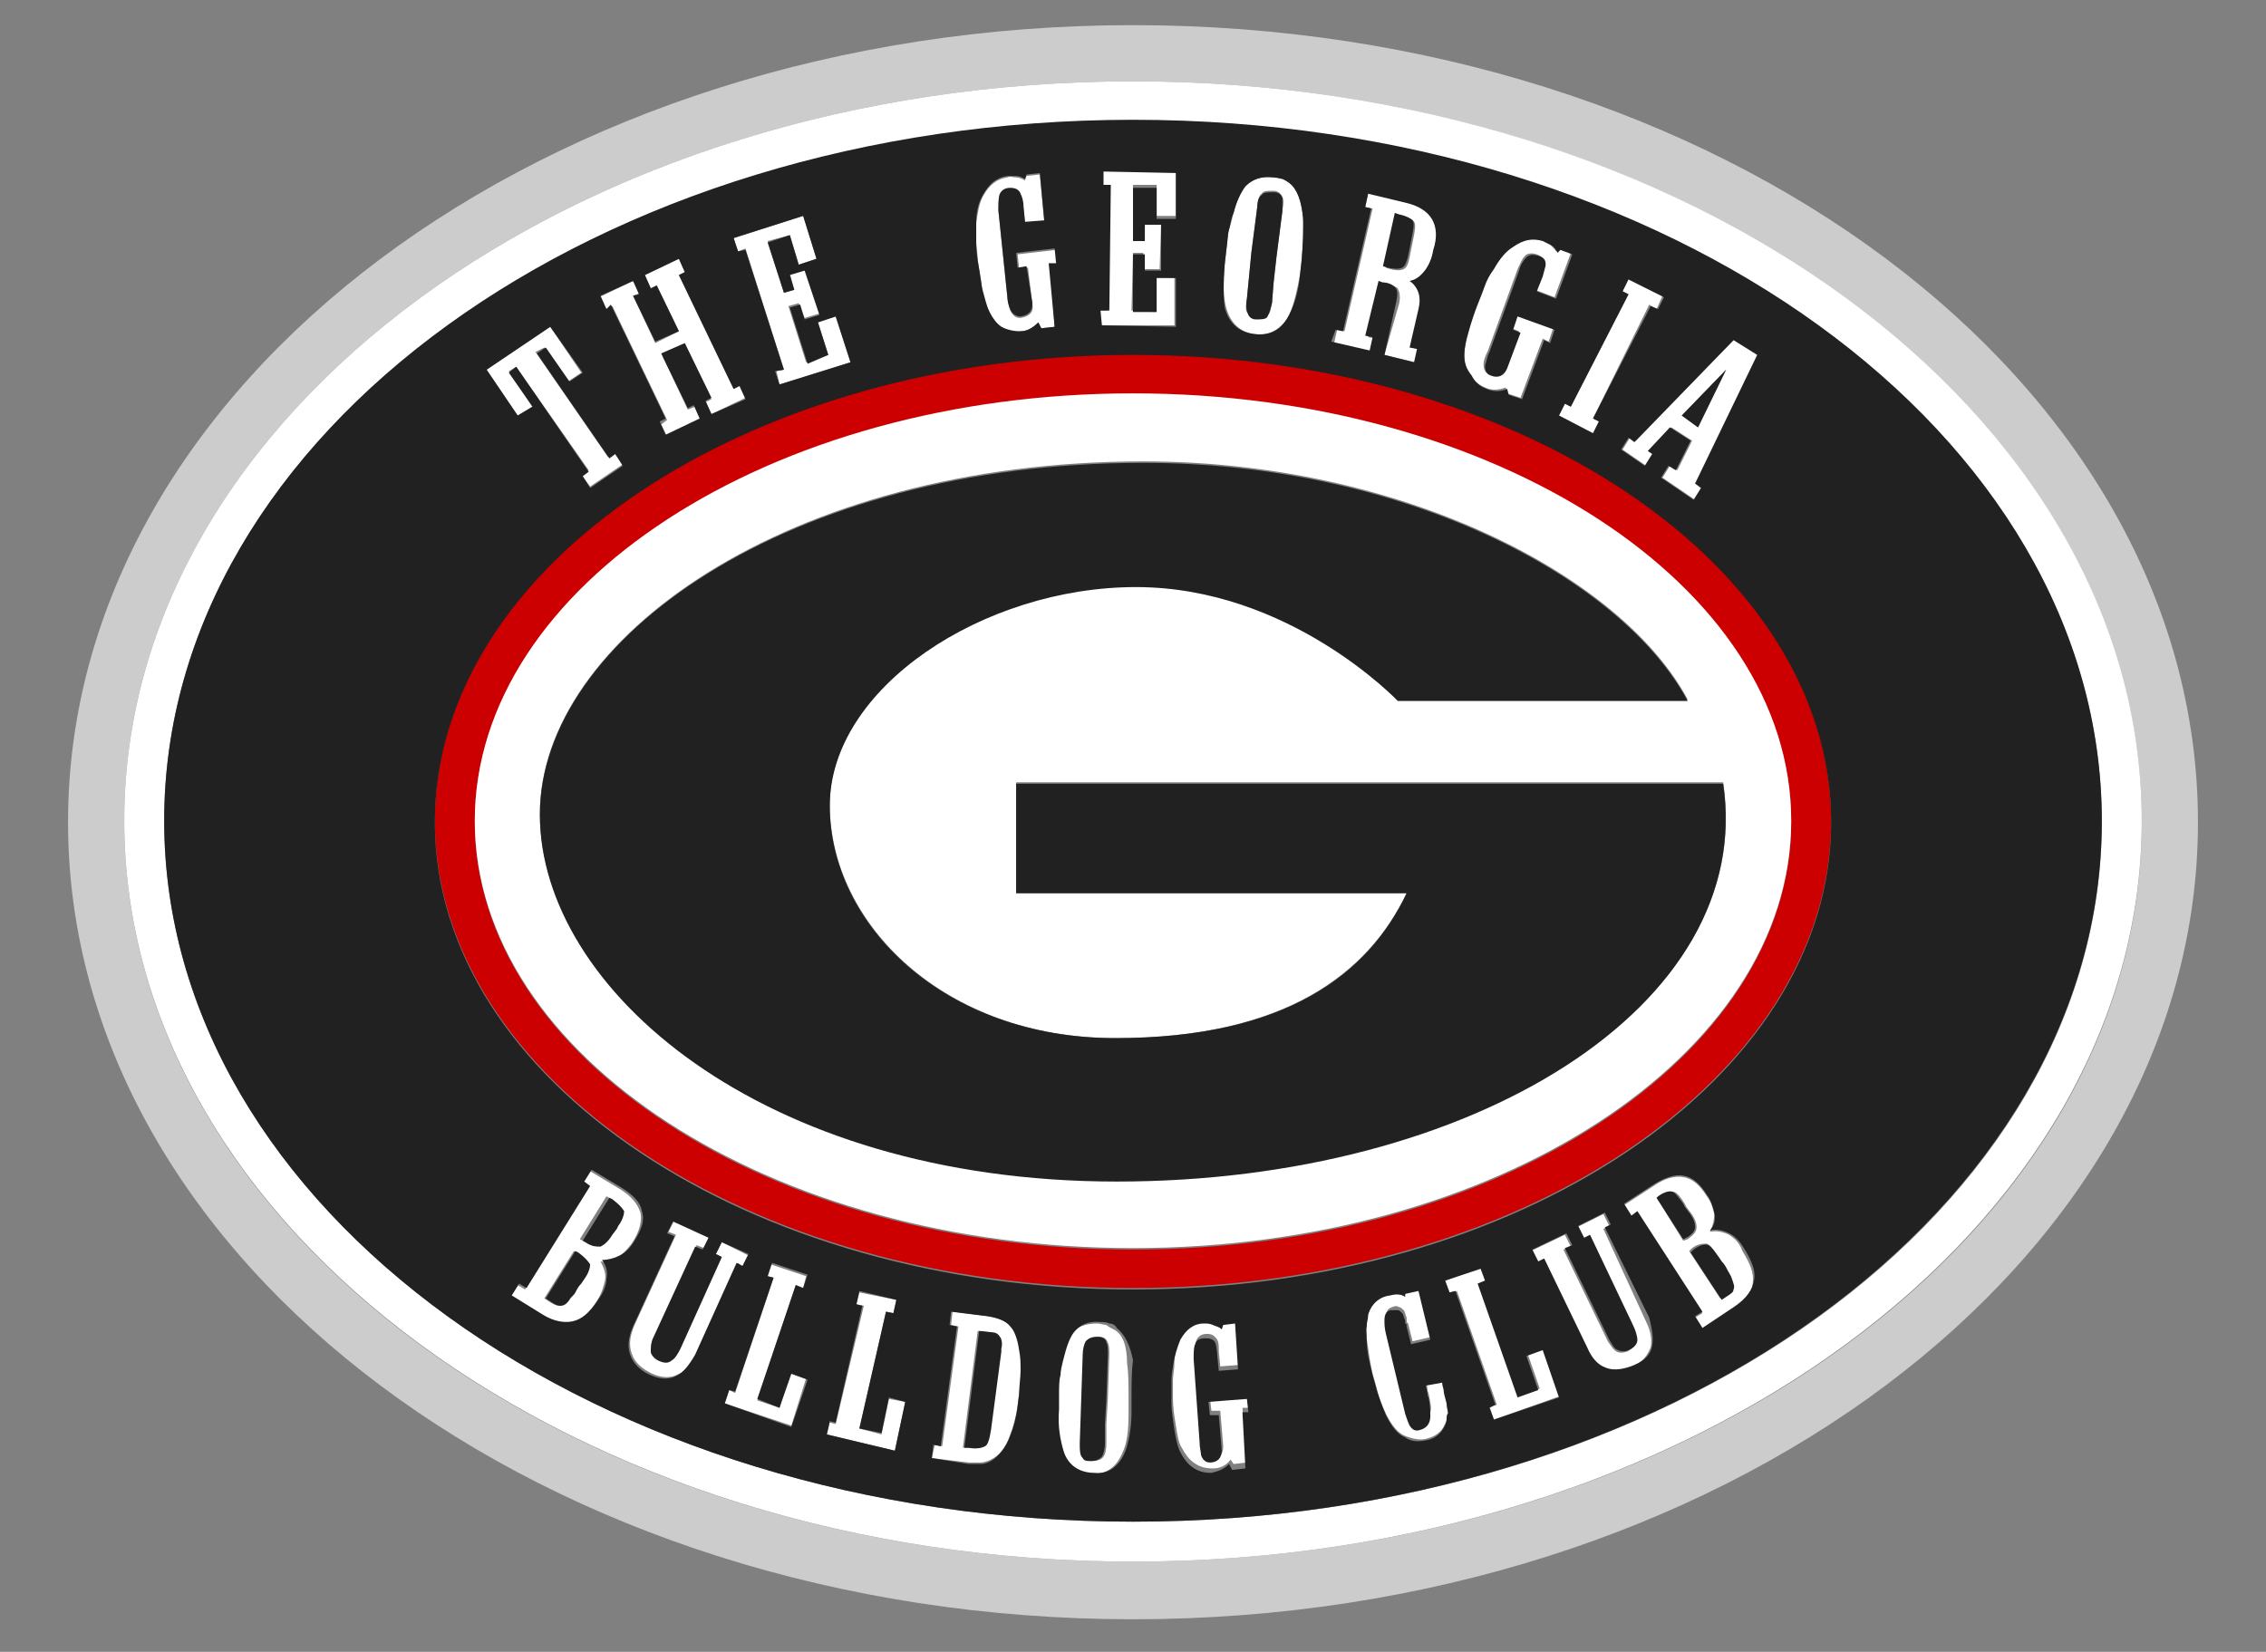
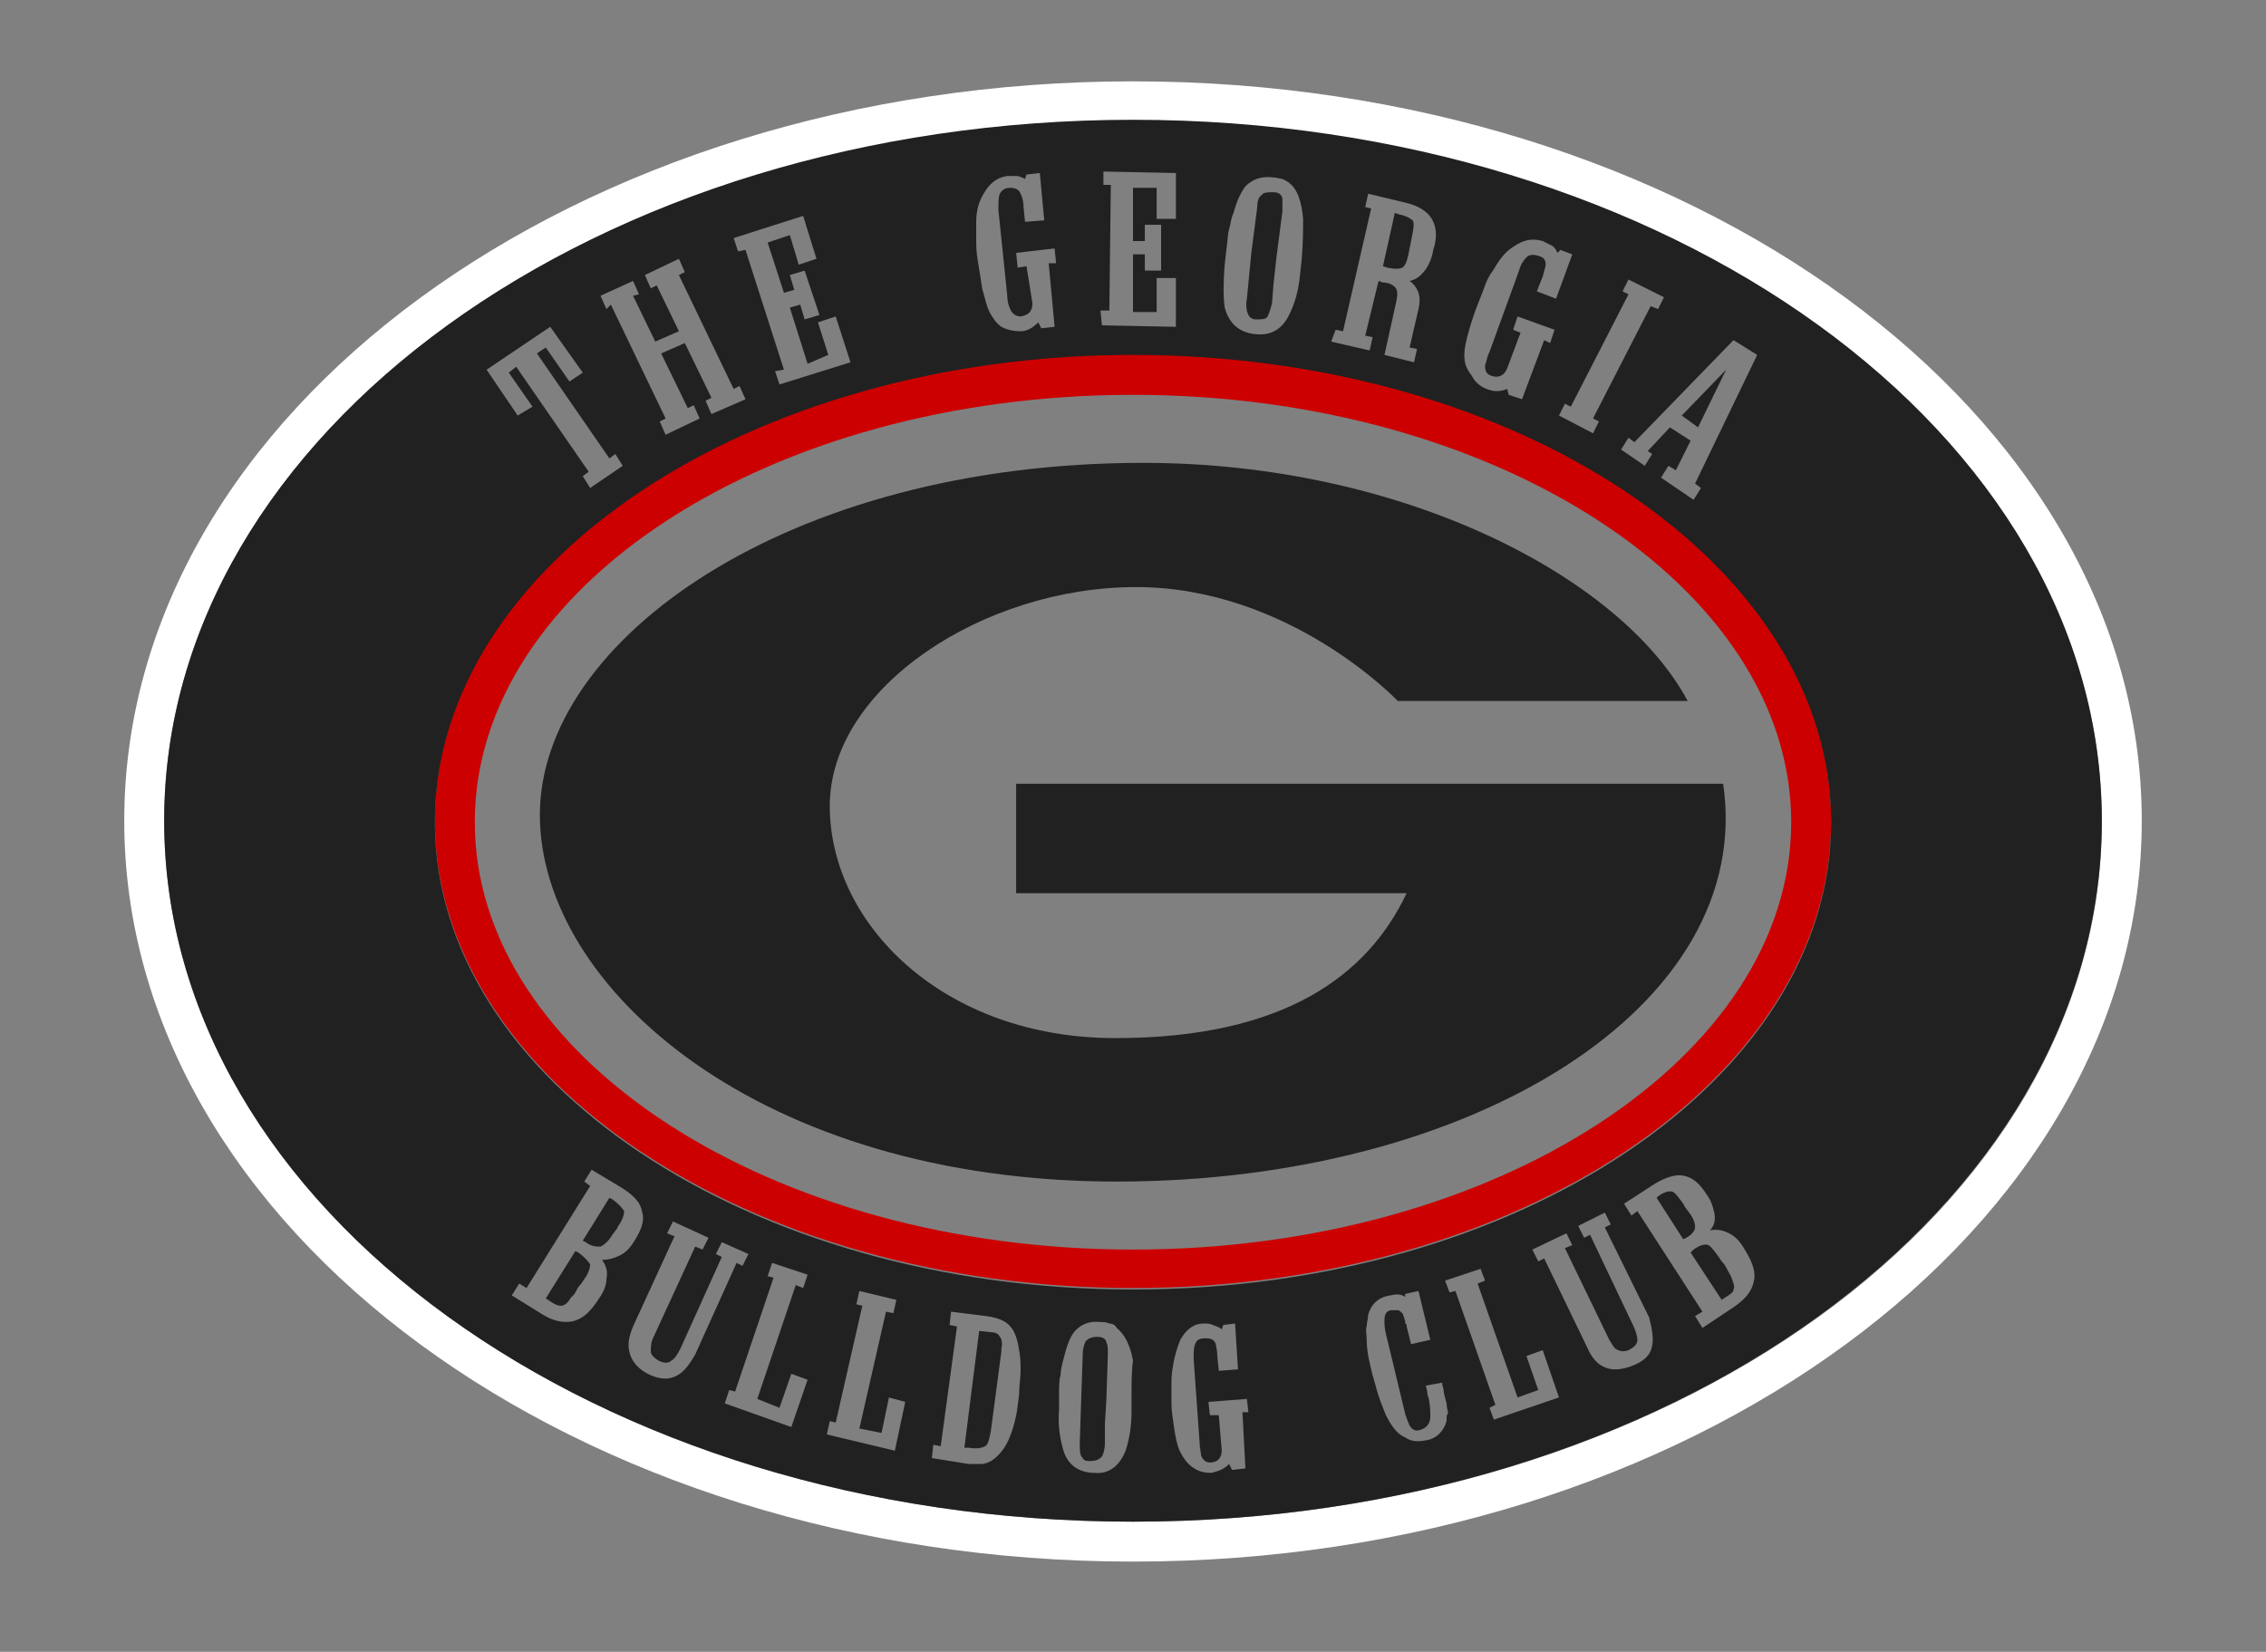
<svg xmlns="http://www.w3.org/2000/svg" version="1.1" id="Layer_1" x="0" y="0" viewBox="0 0 153.2 111.7" xml:space="preserve">
  <rect x="0" y="0" width="153.2" height="111.7" fill="#808080" stroke="none" />
  <style>.st0{fill:#ccc}.st1{fill:#c00}.st2{fill:#fff}.st3{fill:#212121}</style>
-   <path class="st0" d="M76.6 1.7c-39.7 0-72 24.2-72 53.9s32.3 53.9 72 53.9 72-24.2 72-53.9c0-29.8-32.3-53.9-72-53.9m0 103.9C39 105.6 8.4 83.2 8.4 55.5c0-27.6 30.6-50 68.2-50s68.2 22.5 68.2 50.1-30.6 50-68.2 50z" />
  <path class="st1" d="M76.6 23.9c-26 0-47.2 14.2-47.2 31.6 0 17.4 21.2 31.6 47.2 31.6 26 0 47.2-14.2 47.2-31.6 0-17.4-21.2-31.6-47.2-31.6m0 60.6c-24.5 0-44.5-13-44.5-28.9 0-16 20-28.9 44.5-28.9s44.5 13 44.5 28.9c0 15.9-20 28.9-44.5 28.9z" />
  <path class="st2" d="M76.6 5.5C39 5.5 8.4 27.9 8.4 55.5s30.6 50.1 68.2 50.1 68.2-22.5 68.2-50.1-30.6-50-68.2-50m0 97.4c-36.2 0-65.5-21.2-65.5-47.4S40.4 8.2 76.6 8.2s65.5 21.2 65.5 47.4-29.3 47.3-65.5 47.3z" />
-   <path class="st2" d="M43.3 82c-.2-.6-.6-1.1-1.4-1.6l-2-1.2-.5.8.4.3-4.3 6.9-.5-.3-.5.8 2.1 1.3c.8.5 1.6.7 2.2.4.6-.2 1.1-.7 1.6-1.5.3-.5.4-.9.5-1.3.1-.5-.1-.9-.3-1.3.4.1.8 0 1.2-.3.3-.2.6-.5.9-.9.6-.9.7-1.6.6-2.1m-3.9 4.5-.2.3c-.2.2-.3.5-.4.6-.1.2-.2.3-.4.5s-.4.4-.6.4c-.2 0-.4-.1-.7-.3l-.3-.2 2-3.2.2.1c.4.3.6.5.6.8.2.2.1.5-.2 1zm2.2-3.6-.1.1-.3.4c-.3.4-.5.7-.8.8-.2.1-.6 0-1-.3l-.2-.1 1.8-2.9.2.1c.4.2.6.5.6.8.2.3.1.6-.2 1.1zM50.2 85.7l.4-.8-1.8-.9-.4.8.4.2-2.8 6.2c-.2.4-.4.7-.6.8-.2.1-.5.1-.9 0-.3-.1-.4-.3-.5-.6 0-.2 0-.5.2-.9l2.9-6.3.5.2.4-.8-2.4-1.1-.4.8.5.2-2.8 6.1c-.3.7-.4 1.3-.2 1.9s.6 1 1.4 1.4c.7.3 1.3.3 1.8 0 .5-.2.9-.7 1.2-1.3l2.8-6.2M54.3 87.1l.2-.8-2.4-.8-.2.8.4.1-2.6 7.8-.4-.2-.3.9 4.5 1.5 1-3.2-1.1-.4-.7 2.4-1.5-.5 2.6-7.8M59.6 97l-1.5-.4 1.8-7.9.5.1.2-.9-2.5-.5-.2.8.5.1-1.9 8-.4-.1-.2.8 4.6 1.1.7-3.3-1.1-.2M68.4 89.7c-.3-.3-.9-.6-1.6-.7l-2.4-.3-.1.9.5.1-1.1 8.1-.5-.1-.2.9 2.5.3h.8c.2 0 .5-.1.7-.2.6-.3 1-.8 1.3-1.7.2-.5.4-1.2.5-2l.1-.8c.1-.5.1-1.1.1-1.6v-1.4c-.1-.6-.3-1.2-.6-1.5m-.8 1.5v.2l-.7 5.3c-.1.6-.2.9-.4 1.1-.2.1-.5.2-1.1.1h-.3l1-7.9.9.1c.2 0 .4.1.4.3.2.1.2.4.2.8zM75.3 89.9c-.2-.1-.4-.2-.5-.3-.2 0-.4-.1-.6-.1-.8 0-1.4.2-1.8.7-.3.4-.5 1-.7 1.8-.1.4-.1.7-.2 1.1 0 .3 0 .8-.1 1.4v.9c0 1.2.1 2.1.3 2.8.4 1 1.1 1.5 2.1 1.5s1.7-.5 2.1-1.5c.3-.6.4-1.5.4-2.6v-.8c0-1.1 0-2-.1-2.6 0-1.2-.3-2-.9-2.3m-.4 4.7-.1 1.7v1.3c0 .5-.1.8-.2.9-.1.2-.4.3-.8.3-.2 0-.4-.1-.5-.2-.1-.2-.2-.5-.2-1l.1-3 .1-3c0-.4.1-.7.2-.9.1-.2.4-.3.8-.3.3 0 .5.1.6.4.1.2.1.5.1.8l-.1 3zM84.4 94.3l-2.6.2.1.9h.6l.2 2.4c0 .5-.2.8-.8.8-.3 0-.5-.1-.6-.5-.1-.2-.1-.4-.1-.9l-.4-5.6c0-.4 0-.8.1-1 .1-.2.3-.4.7-.4.3 0 .5.1.7.4.1.2.1.4.1.8l.1 1 1.3-.1-.2-3.1-.8.1-.1.3-.6-.3c-.2-.1-.4-.1-.6-.1-.7 0-1.2.4-1.6 1.1-.3.5-.5 1.1-.5 1.8 0 .5-.1.9-.1 1.2v1.3c0 .6.1 1.2.2 1.8.1.7.2 1.2.4 1.5.2.4.5.8.8 1 .4.3.8.4 1.3.4s.9-.2 1.2-.6l.2.3.9-.1-.3-3.7h.4M97.6 93.7c0-.2-.1-.3-.1-.5l-1.1.2c0 .1.1.3.1.5s.1.3.1.4c.1.5.2.9.1 1.2 0 .5-.3.8-.7.9-.3.1-.5 0-.7-.3-.1-.2-.2-.4-.3-.8L93.8 90c-.1-.4-.1-.7-.1-.9 0-.4.1-.6.4-.7.2-.1.4-.1.5 0 .1 0 .2.1.3.2.1.1.1.3.2.5v.2c0 .1 0 .1.1.2l.3 1.2 1.3-.3-.8-3.3-1 .3v.2c-.3-.1-.7-.1-1-.1-.7.2-1.2.6-1.5 1.3-.1.3-.1.5-.1.8v.9c.1.7.2 1.5.4 2.4l.2.7c.2.8.4 1.4.7 2 .4.8.8 1.3 1.3 1.5.5.2 1 .3 1.4.2.8-.2 1.2-.6 1.4-1.3.1-.2.1-.4.1-.6 0-.2 0-.5-.1-.7-.1-.5-.1-.8-.2-1M103.3 91.6l.8 2.3-1.4.5-2.7-7.6.4-.2-.2-.9-2.5.9.3.8.5-.1 2.7 7.7-.5.1.3.9 4.5-1.6-1.1-3.2M108.4 83.1l.4-.2-.4-.8-1.8.9.4.8.4-.2 2.9 6.1c.2.4.3.7.3 1 0 .3-.2.5-.6.7-.3.1-.5.1-.7 0-.2-.1-.4-.4-.6-.7l-3-6.2.5-.2-.4-.8-2.3 1.1.4.8.4-.2 2.9 6c.3.7.8 1.2 1.3 1.4.5.2 1.2.2 1.9-.2.7-.3 1-.8 1.2-1.3.1-.5 0-1.1-.3-1.7M116.9 83.5c-.4-.2-.9-.3-1.3-.2.2-.4.3-.8.3-1.2-.1-.4-.2-.8-.5-1.2-.5-.8-1-1.2-1.6-1.3-.6-.1-1.3.1-2 .6l-2 1.3.5.8.4-.3 4.4 6.8-.5.3.5.8 2.1-1.4c.8-.5 1.3-1.1 1.3-1.8.1-.6-.2-1.3-.7-2.1-.2-.6-.6-.9-.9-1.1m-3.1.4L112 81l.2-.1c.4-.3.7-.3 1-.3.2.1.4.3.7.8l.1.2.3.4c.3.4.4.7.4 1 0 .3-.2.5-.6.8l-.3.1zm3.3 3.2c-.1.2-.2.3-.5.5l-.3.2-2.1-3.2.2-.2c.4-.3.7-.3 1-.3.2.1.4.3.7.8l.2.3c.2.2.3.5.4.6.1.2.2.3.3.5.2.5.2.7.1.8zM76.6 26.6c-24.5 0-44.5 13-44.5 28.9 0 15.9 20 28.9 44.5 28.9s44.5-13 44.5-28.9c0-15.9-20-28.9-44.5-28.9m-1.2 43.6c11.5 0 17.1-4.4 19.7-9.8H68.7v-7.5h47.8c2.3 15-16.8 26.9-41 26.9-24.1 0-39-13.1-39-24.8 0-11.7 16.7-23.8 40.8-23.8 17.4 0 32.3 7.7 36.8 16.1H94.5s-7.3-7.7-17.7-7.7c-10.4 0-20.7 6.8-20.7 14.8 0 8.1 7.8 15.8 19.3 15.8zM36 27.5l-1.6-2.4.5-.3 4.9 7-.5.3.6.8 2.2-1.5-.6-.8-.4.3-4.9-7.1.6-.3 1.6 2.3.9-.6-2.1-3.1-4.3 2.9 2.1 3.1M41.4 20.7l3.7 7.7-.4.3.4.8 2.3-1.1-.4-.9-.5.2-1.7-3.6 1.5-.8 1.8 3.7-.4.2.4.8 2.3-1.1-.4-.8-.4.2-3.7-7.7.4-.2-.4-.9-2.3 1.1.4.9.4-.2 1.5 3.1-1.6.8-1.5-3.2.5-.2-.5-.8-2.3 1.1.5.8M50.4 16.8 53 25l-.5.1.2.9 4.8-1.5-1-3.1-1.2.4.7 2.2-1.5.5-1.2-3.8.7-.2.4 1 1-.3-1-3-1 .3.3 1.1-.7.2-1.1-3.5 1.5-.4.6 2 1.2-.4-.9-2.9-4.7 1.5.3.9M66.1 17.6c.1.6.2 1.2.3 1.9.1.7.3 1.2.5 1.6.2.5.5.8.8 1 .4.3.8.4 1.3.3.5 0 .9-.3 1.2-.6l.2.4.9-.1-.3-4.2h.5l-.1-1-2.6.3.1 1 .6-.1.3 2.5c.1.5-.2.8-.8.9-.3 0-.5-.1-.7-.5-.1-.2-.1-.5-.2-.9l-.6-5.8c0-.5 0-.8.1-1.1.1-.2.3-.4.7-.4.3 0 .6.1.7.4.1.2.1.4.2.9l.1 1 1.3-.1-.3-3.2-.9.1-.1.3c-.2-.1-.4-.2-.6-.2-.2 0-.4-.1-.6 0-.7.1-1.2.5-1.6 1.2-.3.5-.4 1.2-.5 1.9v1.3c0 .2.1.7.1 1.2M79.4 18.8l-1.3-.1v2.4l-1.6-.1.1-3.9h.7v1.1h1.1l.1-3.1h-1.1v1h-.8v-3.6h1.6v2.1h1.3v-3l-4.9-.1v1h.4l-.1 8.5h-.5v1h5M84.9 22.6c1 .1 1.8-.4 2.3-1.4.3-.7.5-1.6.7-2.7l.1-.9c.1-1.1.2-2.1.1-2.8-.1-1.2-.4-2-.9-2.4-.2-.1-.3-.3-.5-.3-.2-.1-.4-.1-.6-.1-.8-.1-1.4.1-1.9.6-.3.4-.6 1-.8 1.8-.1.4-.2.8-.3 1.1-.1.3-.1.8-.2 1.5l-.1.9c-.1 1.2-.1 2.2.1 2.9.3 1.1 1 1.7 2 1.8m-.6-2.4.3-3.1.4-3.1c.1-.5.1-.8.3-.9.1-.2.4-.2.8-.2.3 0 .5.2.6.4.1.2.1.5 0 .9l-.4 3.1-.2 1.8-.1 1.3c-.1.5-.1.8-.3.9-.1.2-.4.3-.8.2-.2 0-.4-.1-.5-.3-.2-.1-.2-.4-.1-1zM93 22.9l-.5-.1.9-3.7c.1 0 .2 0 .3.1.4.1.7.2.8.3.1.2.2.5.1 1l-1 3.5 2.1.5.2-.9-.5-.1.6-2.6c.1-.4.1-.8 0-1.1-.1-.3-.3-.6-.6-.8.5-.1.8-.4 1.1-.8.2-.3.3-.7.5-1.3.2-.9.2-1.6-.1-2.1-.3-.5-.9-.9-1.8-1.1l-2.6-.7-.2 1 .5.1-1.9 8.3-.5-.1-.2.9 2.6.6m1.6-9.3.3.1c.5.1.8.2.9.4.1.1.1.4 0 .9l-.3 1.5c-.1.5-.2.7-.4.8-.2.1-.5.1-.9 0l-.3-.1.7-3.6zM100.4 26.2c.4.2.9.2 1.4 0l.1.4.9.3 1.5-4 .4.2.3-.9-2.5-.9-.3.9.5.2-.9 2.4c-.2.5-.5.7-1.1.5-.3-.1-.4-.3-.4-.7 0-.2.1-.5.3-.9l2-5.5c.2-.4.3-.7.5-.9.2-.2.5-.2.8-.1.3.1.5.3.5.6 0 .2-.1.5-.2.8l-.4 1 1.3.5 1.1-3-.8-.3-.2.2c-.1-.2-.3-.3-.4-.5l-.6-.3c-.7-.2-1.3-.1-2 .4-.5.4-.9.9-1.3 1.5-.2.4-.4.8-.6 1.1-.1.3-.3.8-.5 1.3l-.6 1.8c-.1.8-.2 1.3-.2 1.7 0 .5.1.9.3 1.3.3.4.6.7 1.1.9M105.8 27.3l-.4.8 2.3 1.2.4-.8-.4-.2 3.8-7.7.5.3.4-.9-2.3-1.2-.4.9.4.2-3.9 7.6M110.2 29.6l-.5.8 1.6 1.1.5-.8-.3-.2 1.5-1.6 1.4.9-1 2-.5-.3-.5.8 2.2 1.5.5-.8-.4-.3 4.2-8.7-1.6-1.1-6.7 6.9m6.1-4.8-1.9 3.9-1.1-.8 3-3.1z" />
  <path class="st3" d="m116.7 25-3 3.1 1.1.8M41.4 81.1l-.2-.1-1.8 2.9.2.1c.4.3.7.3 1 .3.2-.1.5-.3.8-.8l.3-.4.1-.2c.3-.4.4-.8.4-1-.2-.3-.4-.5-.8-.8M67.1 90.1l-.9-.1-1 7.9h.3c.6.1.9 0 1.1-.1.2-.1.3-.5.4-1.1l.7-5.3v-.2c.1-.4 0-.7-.1-.8-.1-.2-.3-.3-.5-.3M39.1 84.7l-.2-.1-2 3.2.3.2c.3.2.5.3.7.3.2 0 .4-.1.6-.4.1-.2.3-.3.4-.5.1-.2.2-.4.4-.6l.2-.3c.3-.4.4-.8.4-1-.2-.3-.4-.5-.8-.8M94.8 18.1c.2-.1.3-.4.4-.8l.3-1.5c.1-.5.1-.8 0-.9-.1-.1-.4-.3-.9-.4l-.3-.1-.8 3.6.3.1c.5.1.8.1 1 0M74.2 90.4c-.4 0-.6.1-.8.3-.1.2-.2.5-.2.9l-.1 3-.1 3c0 .5 0 .8.2 1 .1.2.3.2.5.2.4 0 .6-.1.8-.3.1-.2.2-.5.2-.9v-1.3l.1-1.7.1-3c0-.4 0-.7-.1-.8 0-.2-.2-.4-.6-.4M84.9 21.6c.4 0 .7 0 .8-.2.1-.2.2-.5.3-.9l.1-1.3.2-1.8.4-3.1v-.9c-.1-.3-.3-.4-.6-.4-.4 0-.7 0-.8.2-.2.1-.3.4-.3.8l-.4 3.1-.3 3.1c-.1.5 0 .9.1 1.1.1.2.3.3.5.3M116.8 85.9c-.1-.2-.2-.4-.4-.6l-.2-.3c-.3-.4-.5-.7-.7-.8-.2-.1-.6 0-1 .3l-.2.2 2.1 3.2.3-.2c.3-.2.5-.3.5-.5.1-.2 0-.4-.1-.7-.1-.3-.2-.4-.3-.6" />
  <path class="st3" d="M142.1 55.5c0-26.2-29.3-47.4-65.5-47.4S11.1 29.3 11.1 55.5s29.3 47.4 65.5 47.4 65.5-21.2 65.5-47.4M118.8 24l-4.2 8.7.4.3-.5.8-2.2-1.5.5-.8.5.3 1-2-1.4-.9-1.5 1.6.3.2-.5.8-1.6-1.1.5-.8.4.3 6.7-6.9 1.6 1zm-9.1-4.3.4-.8 2.4 1.2-.4.8-.5-.2-3.9 7.6.4.2-.4.8-2.3-1.2.4-.8.4.2 3.9-7.6-.4-.2zm-10.4 2.7c.2-.7.4-1.3.6-1.8.2-.5.4-1 .5-1.3.1-.3.3-.7.6-1.1.4-.7.8-1.2 1.3-1.5.7-.5 1.3-.6 2-.4l.6.3c.2.1.3.3.4.5l.2-.2.8.3-1.1 3-1.3-.5.4-1c.1-.4.2-.7.2-.8 0-.3-.1-.5-.5-.6-.3-.1-.6-.1-.8.1-.2.2-.4.5-.5.9l-2 5.5c-.2.4-.2.7-.3.9 0 .4.1.6.4.7.5.2.9 0 1.1-.5l.9-2.4-.5-.2.3-.9 2.5.9-.3.9-.4-.2-1.5 4-.9-.3-.1-.4c-.5.2-.9.2-1.4 0-.5-.2-.8-.5-1-.9-.4-.5-.5-.9-.5-1.4 0-.4.1-.9.3-1.6zm-9-.1.5.1 1.9-8.3-.4-.1.2-.9 2.5.6c.9.2 1.5.6 1.8 1.1.3.5.4 1.2.1 2.1-.1.6-.3 1-.5 1.3-.3.4-.6.7-1.1.8.3.2.5.5.6.8.1.3.1.7 0 1.1l-.6 2.6.5.1-.2.9-2-.5.8-3.6c.1-.5.1-.8-.1-1-.1-.1-.4-.3-.8-.3-.1 0-.2-.1-.3-.1l-.9 3.7.5.1-.2.9-2.6-.6.3-.8zm-7.5-4.4.1-.9c.1-.7.1-1.2.2-1.5.1-.3.1-.7.3-1.1.2-.8.5-1.4.8-1.8.5-.5 1.1-.7 1.9-.6.2 0 .5.1.6.1.2.1.4.2.5.3.5.4.8 1.2.9 2.4 0 .7 0 1.6-.1 2.8l-.1.9c-.1 1.2-.4 2.1-.7 2.7-.5 1.1-1.3 1.5-2.3 1.4-1.1-.1-1.8-.7-2.1-1.8-.1-.7-.1-1.7 0-2.9zM74.4 21h.6l.1-8.5h-.5v-.9l4.9.1v3.1h-1.3v-2.1h-1.6v3.6h.8v-1.1h1.1v3.1h-1.1v-1.1h-.8v3.9h1.6v-2.3h1.3v3.3l-5-.1-.1-1zM66 15c0-.8.2-1.4.5-1.9.4-.7.9-1.1 1.6-1.2h.6c.2 0 .4.1.6.2l.1-.3.9-.1.3 3.2-1.3.1-.1-1c0-.4-.1-.7-.2-.9-.1-.3-.4-.4-.7-.4-.4 0-.6.2-.7.4-.1.2-.1.6-.1 1.1l.6 5.8c0 .4.1.7.2.9.1.3.4.5.7.5.6-.1.8-.4.8-.9l-.4-2.5-.6.1-.1-1 2.6-.3.1 1h-.5l.4 4.3-.9.1-.2-.4c-.4.4-.8.6-1.2.6-.5 0-.9-.1-1.3-.3-.3-.2-.6-.6-.8-1-.2-.4-.3-.9-.5-1.6-.1-.7-.2-1.3-.3-1.9-.1-.6-.1-1-.1-1.4V15zm-11.7-.4.9 2.9-1.2.4-.6-2-1.5.5 1.1 3.4.7-.2-.3-1 1-.3 1 3-1 .3-.3-1-.7.2 1.2 3.8L56 24l-.7-2.2 1.2-.4 1 3.1-4.8 1.5-.3-.9.6-.1-2.6-8.1-.5.1-.3-.9 4.7-1.5zM42.8 19l.4.9-.4.1 1.5 3.1 1.6-.7-1.5-3.1-.4.2-.4-.9 2.3-1.1.4.9-.4.2 3.7 7.7.4-.2.4.9-2.3 1-.4-.9.4-.2-1.8-3.7-1.6.7 1.8 3.7.4-.2.4.9-2.3 1.1-.4-.9.4-.2-3.7-7.7-.3.3-.4-.9 2.2-1zm-5.6 3.1 2.2 3.1-.9.6-1.6-2.3-.6.4 4.9 7.1.4-.3.5.8-2.2 1.5-.5-.8.4-.3-4.9-7.1-.5.4 1.6 2.3-1 .6-2.1-3.1 4.3-2.9zm4.7 62.8c-.4.2-.8.3-1.2.3.3.4.4.8.3 1.3 0 .4-.2.9-.5 1.3-.5.8-1 1.3-1.6 1.5-.6.2-1.4.1-2.2-.4l-2.1-1.3.5-.8.5.3 4.3-6.9-.4-.3.5-.8 2 1.2c.8.5 1.3 1 1.4 1.6.2.6 0 1.2-.5 2-.3.5-.6.8-1 1zm3.9 8.1c-.5.3-1.1.3-1.8 0s-1.2-.8-1.4-1.4c-.2-.6-.1-1.2.2-1.9l2.8-6.1-.5-.2.4-.8 2.4 1.1-.4.8-.5-.2-2.9 6.3c-.1.3-.1.6-.1.8 0 .2.2.4.5.6.4.2.7.2.9 0 .2-.1.4-.4.6-.8l2.8-6.2-.4-.2.4-.8 1.8.8-.4.8-.4-.2-2.8 6.2c-.4.7-.8 1.2-1.2 1.4zm6.9 2.2.8-2.3 1.1.4-1.1 3.2-4.5-1.6.3-.9.4.1 2.6-7.7-.4-.1.3-.9 2.4.8-.3.9-.5-.2-2.6 7.7 1.5.6zm7.8 2.9L55.9 97l.2-.9.4.1 1.8-7.9-.4-.1.2-.9 2.5.6-.2.9-.5-.1-1.8 7.9 1.5.3.5-2.4 1.1.3-.7 3.3zm8.5-5.4c0 .5-.1 1-.1 1.6l-.1.8c-.1.8-.3 1.5-.5 2-.3.8-.8 1.4-1.3 1.7-.2.1-.4.2-.7.2h-.8l-2.5-.4.1-.9.5.1 1.1-8.1-.5-.1.1-.9 2.4.3c.7.1 1.3.3 1.6.7.3.3.5.9.6 1.6.1.5.1.9.1 1.4zm7.5 2v.8c0 1.1-.2 2-.4 2.6-.4 1-1.1 1.6-2.1 1.5-1 0-1.8-.5-2.1-1.5-.2-.7-.4-1.6-.3-2.8v-.9c0-.6 0-1.1.1-1.4 0-.3.1-.7.2-1.1.2-.8.4-1.4.7-1.8.4-.5 1-.8 1.8-.7.2 0 .4 0 .6.1.2 0 .4.1.5.3.5.4.9 1.1 1.1 2.2-.1.7-.1 1.6-.1 2.7zm7.7 4.6-.9.1-.2-.4c-.4.4-.8.5-1.2.6-.5 0-.9-.1-1.3-.4-.3-.2-.6-.6-.8-1-.2-.4-.3-.9-.4-1.5-.1-.7-.2-1.3-.2-1.8v-1.3c0-.3 0-.7.1-1.2.1-.7.3-1.3.5-1.8.4-.7.9-1.1 1.6-1.1.2 0 .4 0 .6.1.2.1.4.1.6.3l.1-.3.8-.1.2 3.1-1.3.1-.1-1c0-.4-.1-.7-.1-.8-.1-.3-.3-.4-.7-.4-.4 0-.6.1-.7.4-.1.2-.1.6-.1 1l.4 5.6c0 .4.1.7.1.9.1.3.3.5.6.5.5 0 .8-.3.8-.8l-.2-2.4h-.6l-.1-.9 2.6-.2.1.9H84l.2 3.8zm13.6-3.2c-.2.7-.7 1.2-1.4 1.3-.5.1-1 .1-1.4-.2-.5-.2-.9-.7-1.3-1.5-.2-.5-.5-1.2-.7-2l-.2-.7c-.2-.8-.4-1.6-.4-2.4 0-.4-.1-.7 0-.9 0-.3.1-.5.1-.8.2-.7.7-1.2 1.5-1.3.4-.1.7-.1 1 .1v-.2l.9-.2.8 3.3-1.3.3-.3-1.2c0-.1 0-.2-.1-.2v-.2c-.1-.2-.1-.4-.2-.5-.1-.1-.2-.2-.3-.2H94c-.3.1-.4.3-.4.7 0 .2 0 .5.1.9l1.3 5.4c.1.3.2.6.3.8.2.3.4.4.7.3.4-.1.7-.4.7-.9 0-.3 0-.7-.1-1.2 0-.1-.1-.2-.1-.4s-.1-.4-.1-.5l1.1-.2c0 .2.1.4.1.5 0 .2.1.5.2.9 0 .3.1.5.1.7-.1 0-.1.3-.1.5zm3.2-.1-.3-.8.4-.2-2.7-7.7-.4.1-.3-.8 2.4-.8.3.8-.5.2 2.7 7.7 1.4-.5-.8-2.3 1.1-.4 1.1 3.2L101 96zm10.7-5c-.1.6-.5 1-1.2 1.3-.7.3-1.4.4-1.9.2-.6-.2-1-.7-1.3-1.4l-2.9-6-.4.2-.4-.8 2.3-1.1.4.8-.5.2 3 6.2c.2.3.3.6.6.7.2.1.5.1.7 0 .4-.2.6-.4.6-.7 0-.2-.1-.6-.3-1l-2.9-6.1-.4.2-.4-.8 1.8-.9.4.8-.4.2 3 6.1c.2.8.3 1.4.2 1.9zm5.5-2.6-2.1 1.4-.5-.8.5-.3-4.4-6.8-.4.3-.5-.8 2-1.3c.8-.5 1.5-.7 2-.6.6.1 1.1.5 1.6 1.3.3.4.4.8.5 1.2.1.5 0 .9-.3 1.2.5-.1.9 0 1.3.2s.7.5 1 1c.5.8.8 1.5.7 2.1-.1.7-.5 1.3-1.4 1.9zm-40.6-1.2c-26 0-47.2-14.2-47.2-31.6C29.4 38.2 50.6 24 76.6 24c26 0 47.2 14.2 47.2 31.6 0 17.4-21.2 31.6-47.2 31.6z" />
  <path class="st3" d="M114.6 83c0-.3-.1-.6-.4-1l-.3-.4-.1-.2c-.3-.4-.5-.7-.7-.8-.2-.1-.6 0-1 .3l-.1.1 1.8 2.8.2-.1c.4-.2.6-.5.6-.7M68.7 60.4h26.4c-2.6 5.5-8.2 9.8-19.7 9.8-11.6 0-19.3-7.7-19.3-15.7 0-8 10.4-14.8 20.7-14.8 10.4 0 17.7 7.7 17.7 7.7h19.6c-4.5-8.4-19.3-16.1-36.8-16.1-24.1 0-40.8 12-40.8 23.8 0 11.7 14.9 24.8 39 24.8s43.2-11.9 41-26.9H68.7" />
</svg>